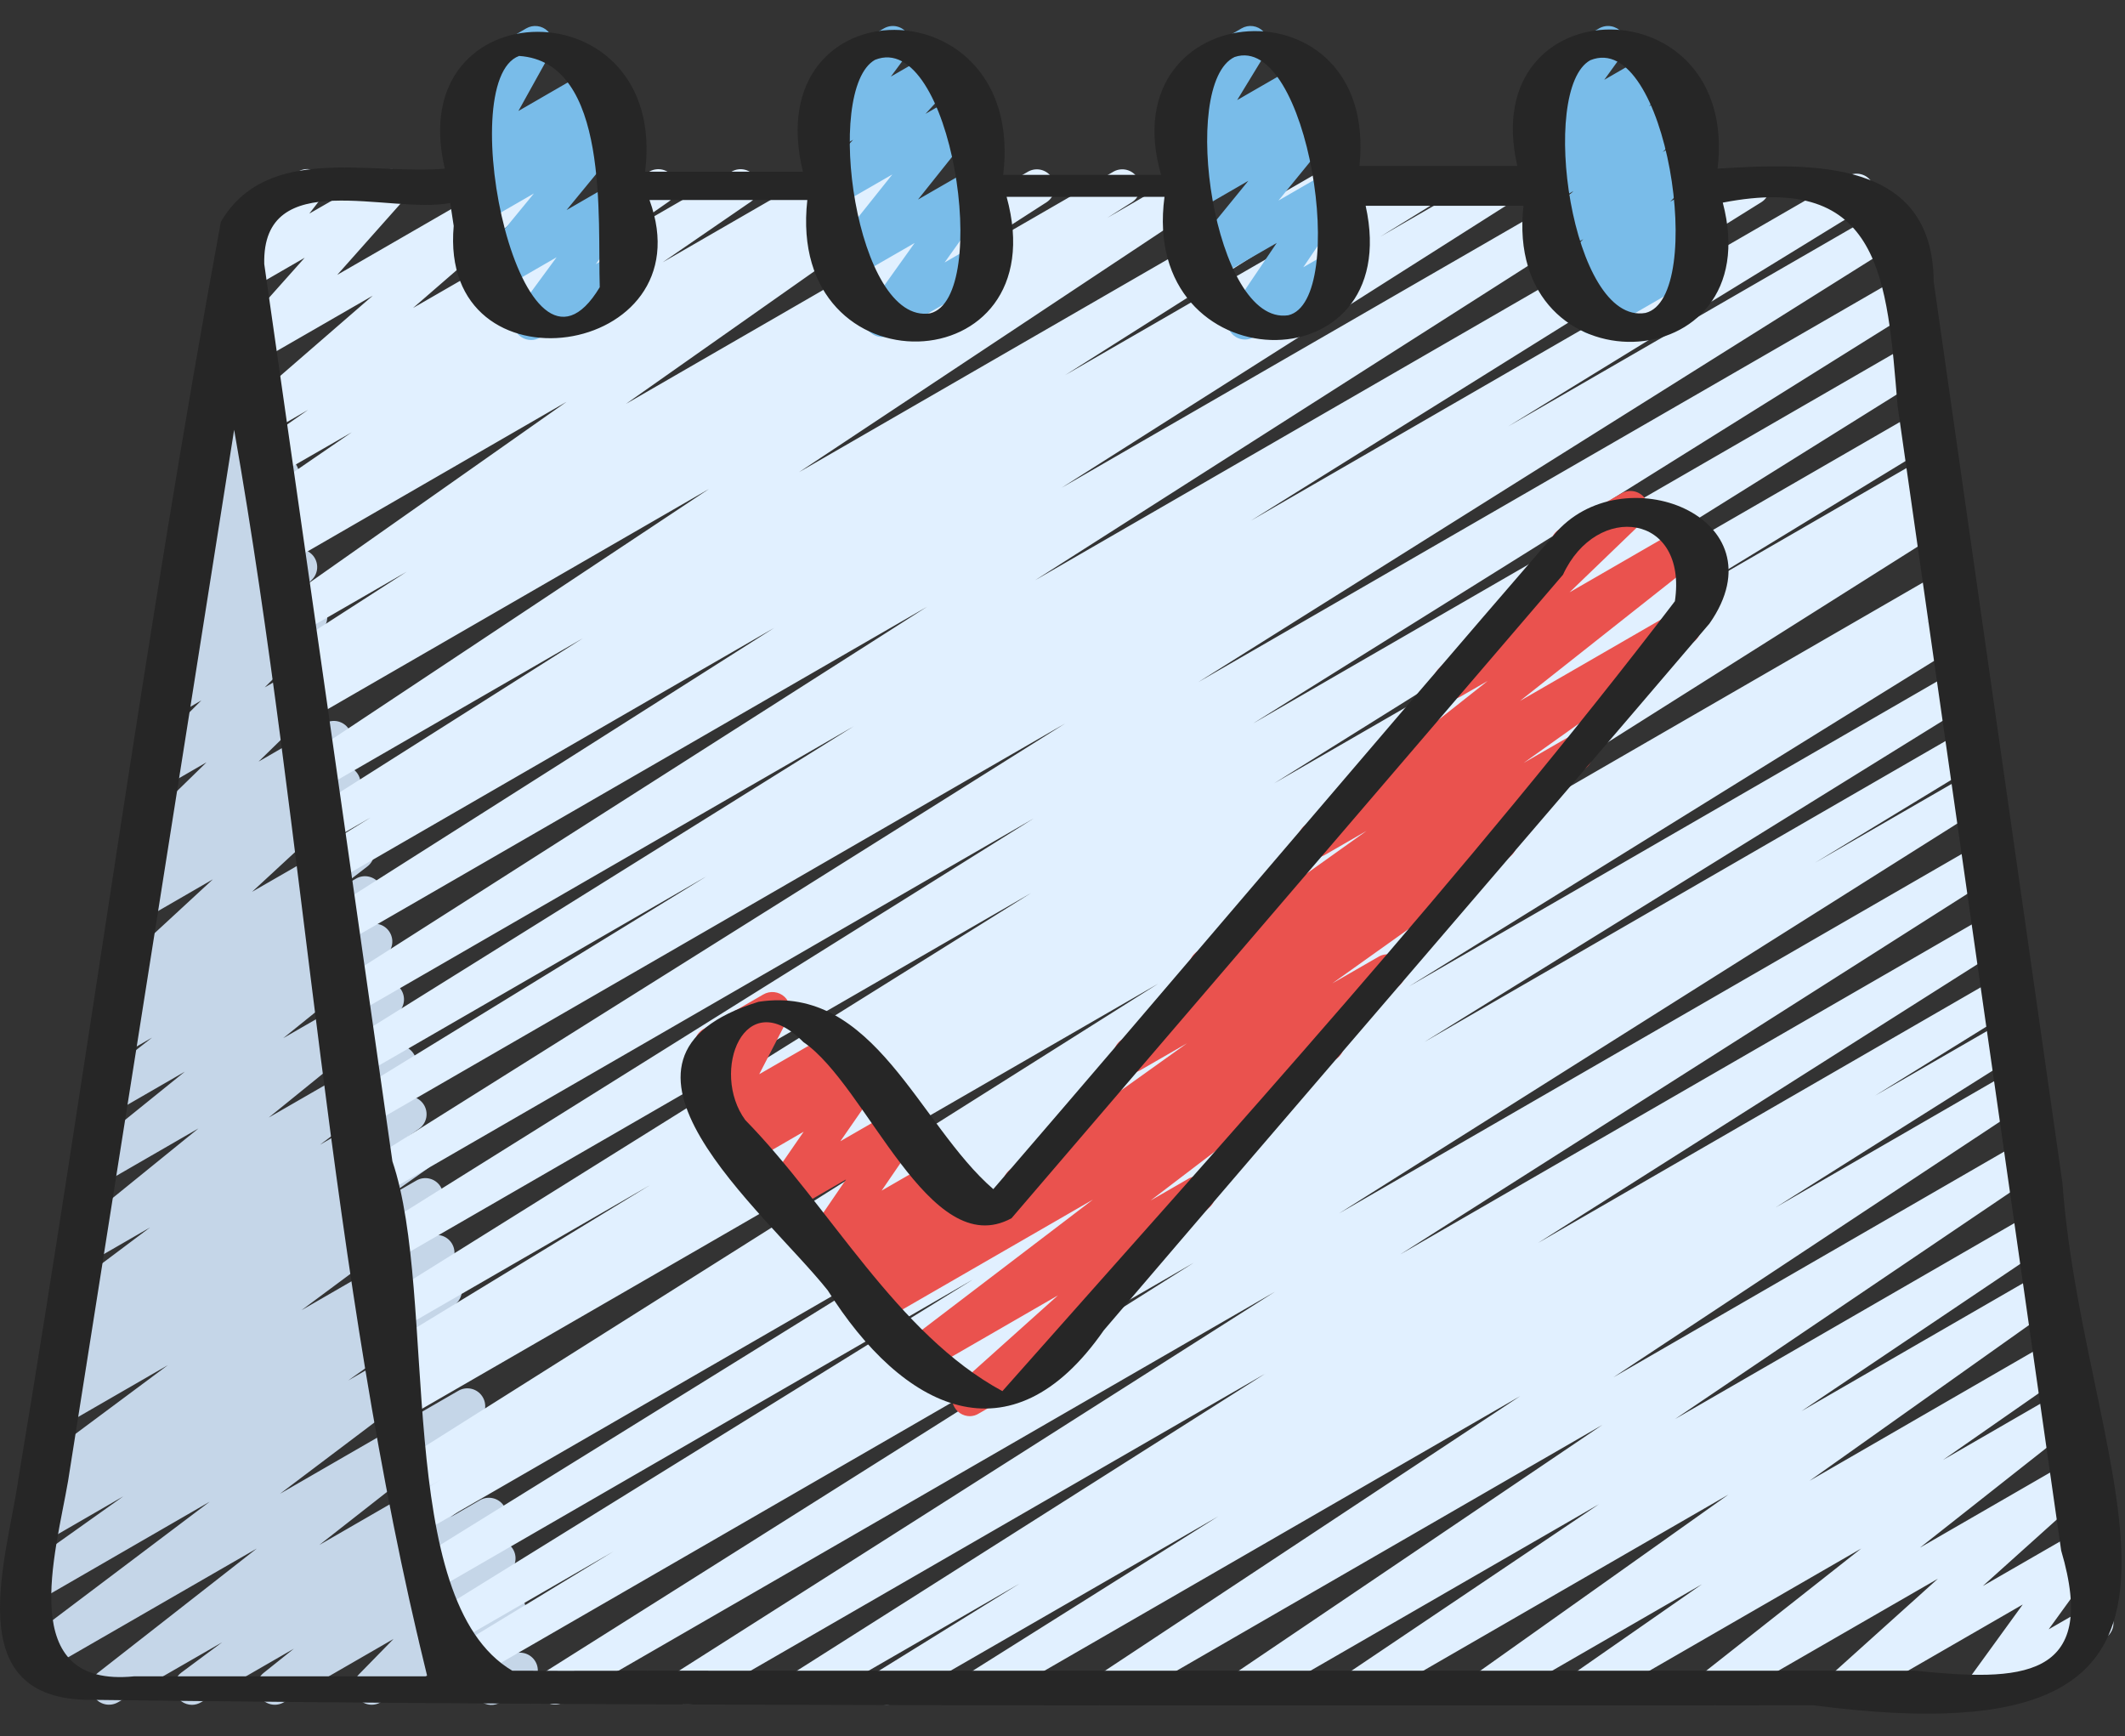
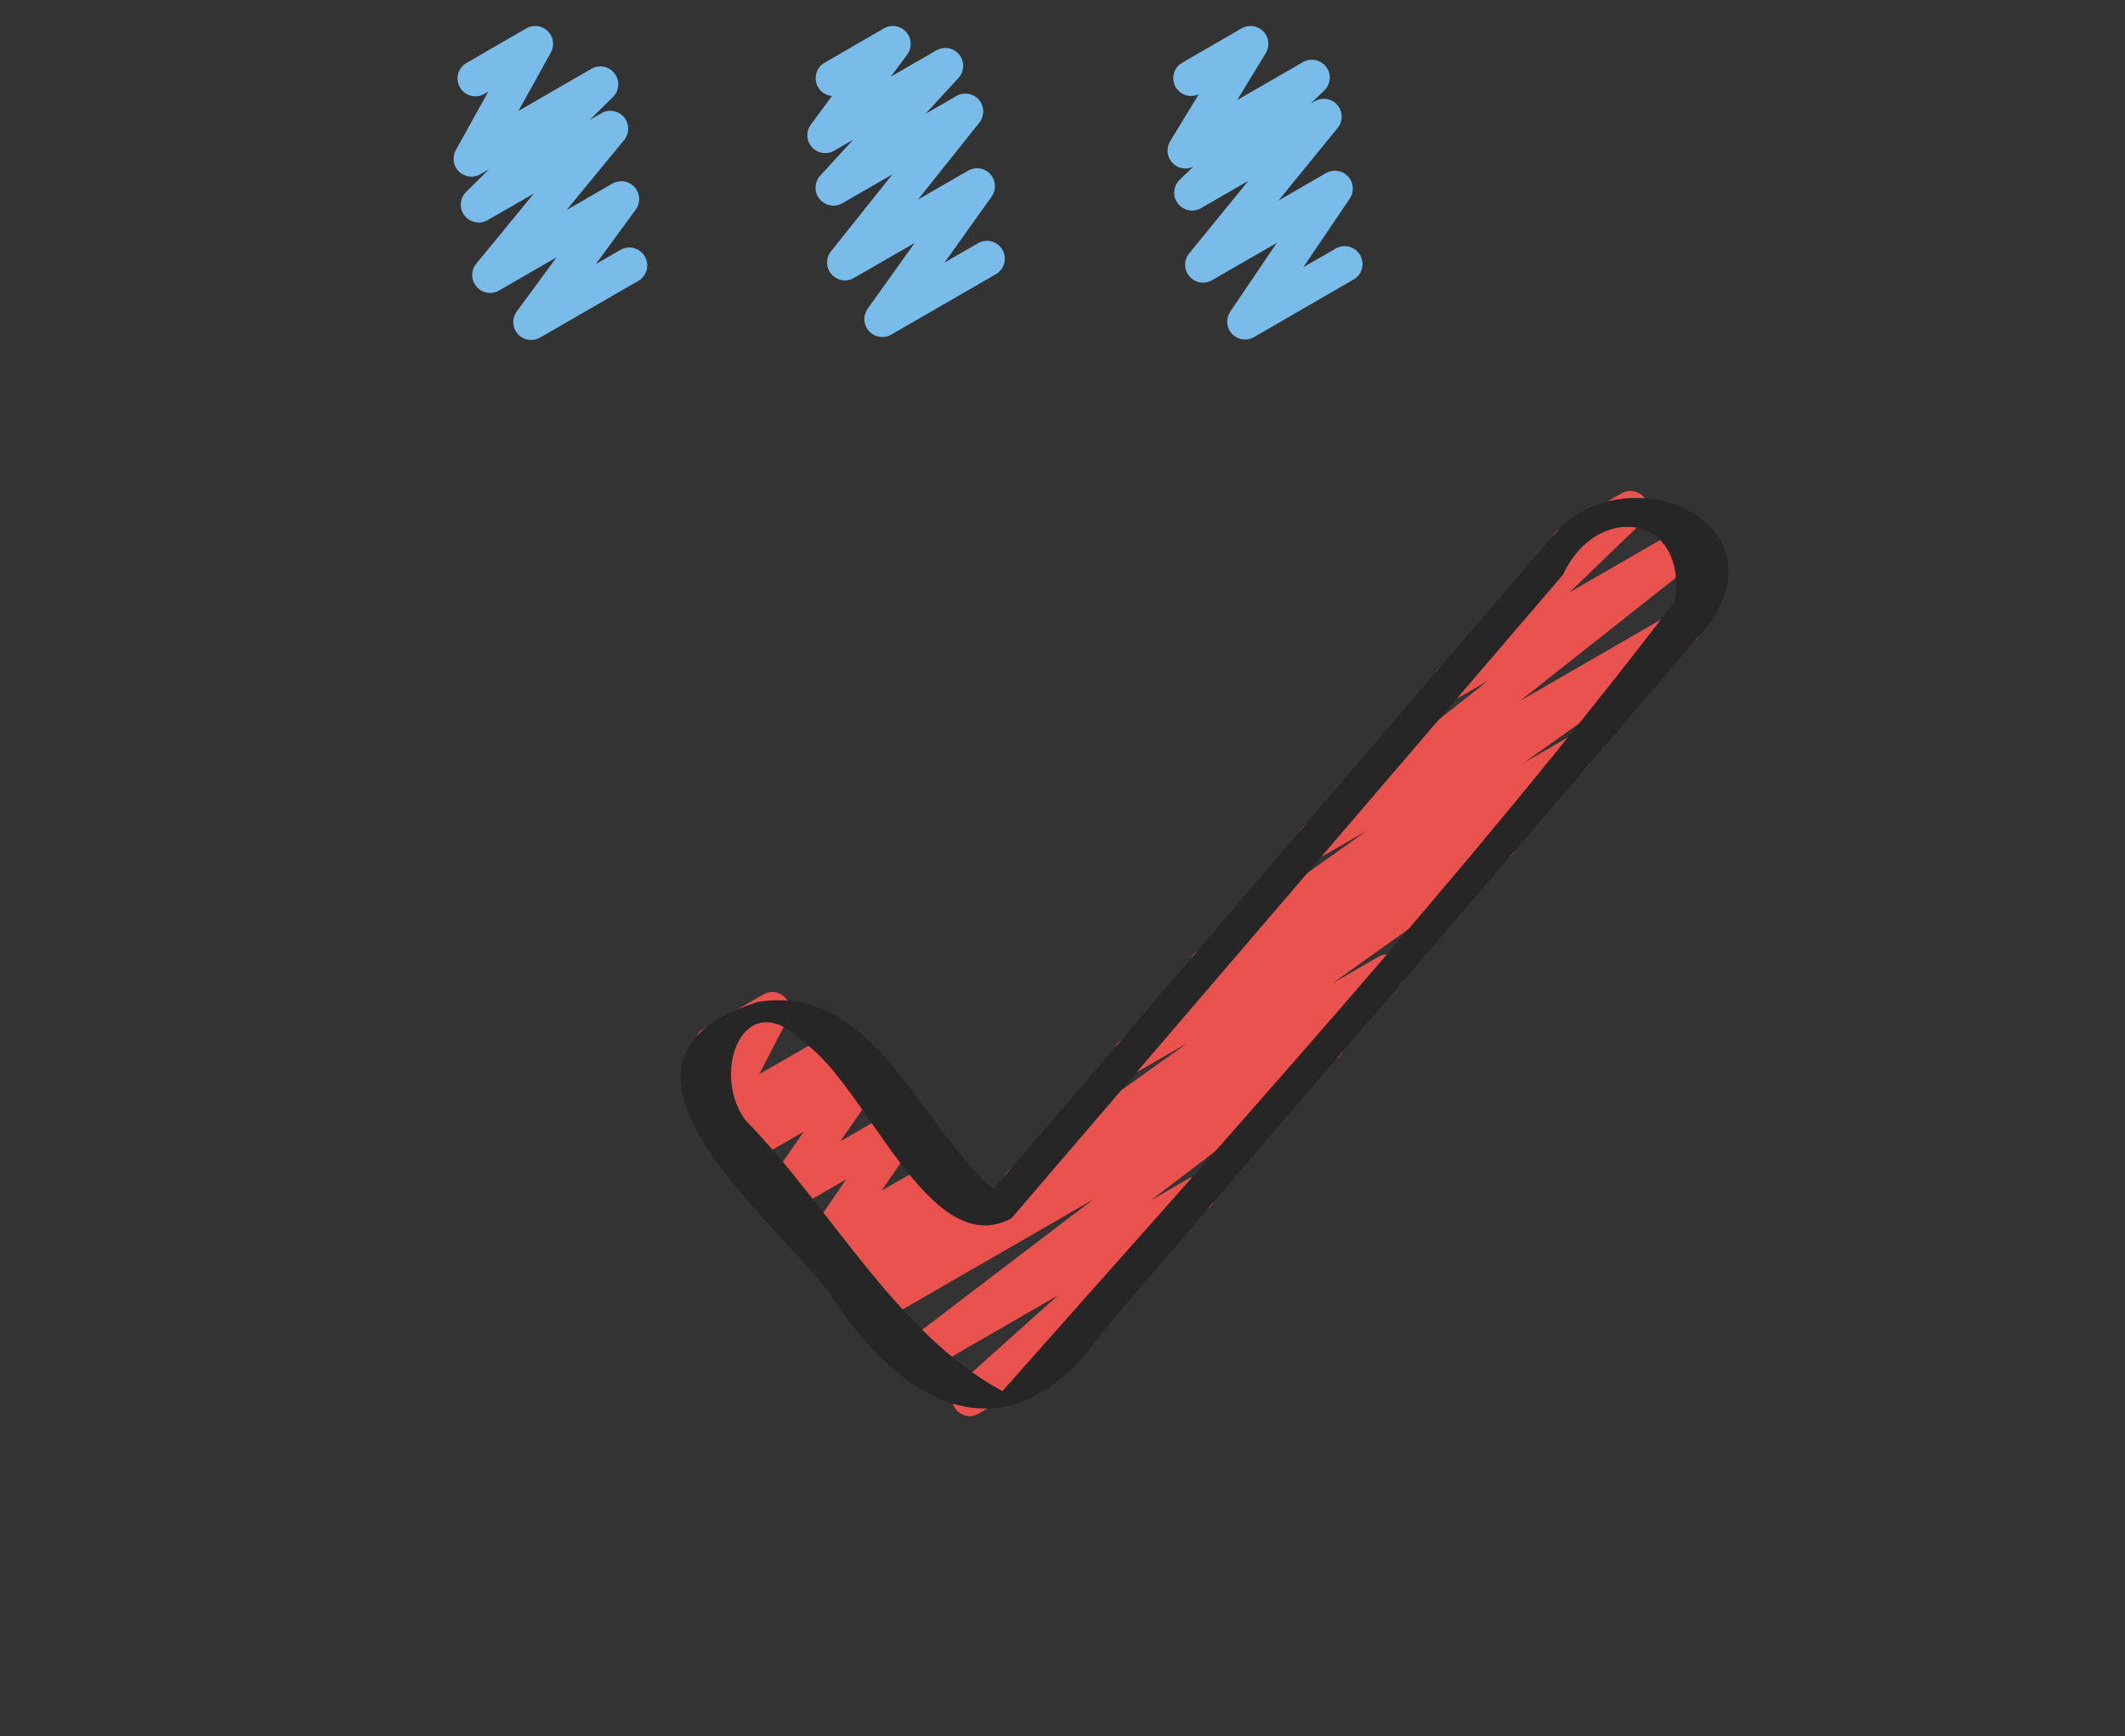
<svg xmlns="http://www.w3.org/2000/svg" width="71" height="58" viewBox="0 0 71 58" fill="none">
  <rect x="0" y="0" width="71" height="58" fill="#333333" stroke="none" />
-   <path d="M6.415 56.952C6.29 56.952 6.167 56.912 6.066 56.839C5.964 56.766 5.888 56.662 5.848 56.543C5.809 56.424 5.807 56.296 5.845 56.176C5.882 56.056 5.956 55.952 6.057 55.876L7.421 54.863L3.939 56.868C3.808 56.943 3.654 56.966 3.507 56.932C3.36 56.898 3.231 56.81 3.146 56.685C3.062 56.56 3.028 56.408 3.051 56.258C3.074 56.109 3.153 55.974 3.271 55.881L8.58 51.73L1.487 55.819C1.356 55.894 1.2 55.917 1.052 55.882C0.905 55.847 0.776 55.757 0.692 55.63C0.608 55.504 0.576 55.35 0.601 55.201C0.627 55.051 0.708 54.917 0.829 54.825L7.008 50.165L1.217 53.51C1.084 53.584 0.928 53.605 0.781 53.568C0.634 53.531 0.506 53.439 0.424 53.311C0.342 53.183 0.311 53.029 0.339 52.879C0.367 52.73 0.451 52.597 0.573 52.507L4.121 49.986L1.539 51.479C1.405 51.557 1.246 51.58 1.096 51.542C0.945 51.505 0.815 51.411 0.733 51.28C0.651 51.149 0.622 50.992 0.654 50.84C0.686 50.688 0.775 50.555 0.903 50.468L1.576 50.009C1.444 50.03 1.308 50.007 1.192 49.942C1.075 49.877 0.983 49.775 0.931 49.651C0.879 49.528 0.87 49.391 0.905 49.262C0.941 49.133 1.018 49.02 1.125 48.94L5.606 45.606L2.152 47.6C2.019 47.675 1.862 47.696 1.714 47.659C1.566 47.622 1.438 47.53 1.356 47.402C1.274 47.273 1.244 47.118 1.272 46.968C1.301 46.818 1.385 46.685 1.509 46.596L2.903 45.61L2.425 45.887C2.292 45.964 2.135 45.986 1.985 45.95C1.836 45.914 1.707 45.821 1.624 45.692C1.541 45.562 1.511 45.406 1.54 45.255C1.57 45.105 1.656 44.971 1.781 44.882L2.711 44.225L2.686 44.239C2.554 44.316 2.398 44.339 2.25 44.305C2.102 44.27 1.972 44.181 1.888 44.054C1.804 43.927 1.771 43.773 1.796 43.623C1.822 43.473 1.904 43.338 2.025 43.246L5.012 41.005L3.011 42.16C2.881 42.235 2.727 42.258 2.581 42.224C2.435 42.191 2.306 42.104 2.221 41.981C2.136 41.857 2.101 41.706 2.122 41.558C2.143 41.409 2.22 41.274 2.336 41.179L6.631 37.696L3.423 39.548C3.293 39.621 3.14 39.643 2.995 39.61C2.849 39.576 2.722 39.489 2.637 39.366C2.553 39.243 2.517 39.093 2.538 38.945C2.559 38.797 2.634 38.662 2.749 38.567L6.176 35.8L3.799 37.172C3.669 37.245 3.515 37.267 3.369 37.233C3.222 37.199 3.095 37.11 3.01 36.986C2.926 36.861 2.892 36.71 2.915 36.561C2.938 36.413 3.015 36.278 3.133 36.185L5.08 34.662L4.108 35.224C3.976 35.299 3.821 35.322 3.674 35.287C3.527 35.253 3.398 35.164 3.314 35.038C3.23 34.912 3.196 34.759 3.221 34.61C3.245 34.461 3.325 34.326 3.445 34.233L4.418 33.483L4.378 33.507C4.25 33.58 4.101 33.603 3.957 33.573C3.814 33.543 3.687 33.461 3.6 33.343C3.513 33.224 3.472 33.079 3.486 32.933C3.5 32.787 3.567 32.651 3.674 32.551L7.113 29.375L4.822 30.7C4.693 30.773 4.541 30.796 4.395 30.762C4.25 30.73 4.123 30.643 4.038 30.521C3.953 30.399 3.916 30.25 3.936 30.102C3.955 29.955 4.029 29.82 4.142 29.724L5.347 28.725L5.108 28.859C4.982 28.932 4.833 28.957 4.69 28.929C4.546 28.9 4.419 28.82 4.33 28.704C4.242 28.588 4.199 28.443 4.211 28.297C4.222 28.152 4.286 28.015 4.391 27.914L6.9 25.466L5.516 26.265C5.391 26.334 5.245 26.355 5.105 26.326C4.965 26.296 4.841 26.217 4.754 26.104C4.667 25.99 4.624 25.849 4.632 25.706C4.641 25.563 4.7 25.428 4.8 25.325L6.727 23.398L5.905 23.876C5.779 23.945 5.634 23.966 5.494 23.937C5.354 23.907 5.229 23.829 5.142 23.715C5.055 23.601 5.012 23.46 5.021 23.317C5.029 23.175 5.088 23.04 5.188 22.937L6.399 21.723L6.233 21.818C6.108 21.888 5.961 21.91 5.821 21.881C5.68 21.852 5.555 21.773 5.468 21.659C5.381 21.544 5.338 21.403 5.347 21.259C5.356 21.116 5.416 20.981 5.516 20.878L6.248 20.15C6.154 20.159 6.059 20.144 5.973 20.106C5.887 20.068 5.812 20.009 5.754 19.934C5.665 19.826 5.616 19.689 5.617 19.548C5.619 19.407 5.67 19.271 5.761 19.165L6.689 18.089C6.586 18.116 6.478 18.115 6.375 18.086C6.273 18.058 6.18 18.002 6.107 17.925C6.014 17.829 5.956 17.704 5.943 17.572C5.93 17.439 5.961 17.305 6.033 17.192L7.174 15.399C7.064 15.442 6.944 15.451 6.828 15.425C6.713 15.399 6.609 15.339 6.527 15.254C6.446 15.169 6.391 15.061 6.371 14.945C6.351 14.829 6.365 14.709 6.413 14.601L7.304 12.538C7.215 12.522 7.13 12.487 7.057 12.435C6.964 12.369 6.892 12.277 6.85 12.171C6.808 12.065 6.796 11.95 6.818 11.838L7.335 9.172C7.276 9.037 7.269 8.886 7.315 8.746C7.361 8.607 7.456 8.489 7.584 8.415L7.703 8.345C7.802 8.287 7.916 8.26 8.03 8.265C8.145 8.27 8.256 8.308 8.349 8.375C8.442 8.441 8.515 8.533 8.558 8.639C8.6 8.746 8.611 8.862 8.59 8.975L8.24 10.781C8.346 10.73 8.464 10.713 8.58 10.729C8.697 10.746 8.805 10.798 8.892 10.877C8.986 10.961 9.051 11.072 9.078 11.195C9.104 11.318 9.092 11.446 9.041 11.562L8.231 13.398L8.663 13.15C8.778 13.083 8.913 13.057 9.045 13.076C9.177 13.095 9.299 13.158 9.391 13.254C9.483 13.35 9.541 13.475 9.554 13.607C9.568 13.74 9.537 13.873 9.466 13.986L8.334 15.771L9.098 15.33C9.22 15.261 9.362 15.236 9.501 15.261C9.639 15.286 9.764 15.359 9.854 15.467C9.943 15.576 9.992 15.712 9.991 15.852C9.991 15.993 9.94 16.129 9.849 16.236L8.961 17.265L9.431 16.995C9.556 16.925 9.703 16.903 9.843 16.932C9.984 16.962 10.109 17.041 10.196 17.155C10.283 17.269 10.326 17.411 10.317 17.554C10.309 17.697 10.248 17.832 10.148 17.935L9.593 18.487L9.713 18.42C9.838 18.351 9.984 18.33 10.124 18.359C10.264 18.389 10.389 18.468 10.476 18.581C10.562 18.695 10.605 18.836 10.597 18.979C10.589 19.122 10.529 19.257 10.43 19.359L9.225 20.572L10.049 20.094C10.174 20.025 10.32 20.004 10.46 20.033C10.6 20.063 10.725 20.142 10.811 20.255C10.898 20.369 10.941 20.51 10.933 20.653C10.924 20.796 10.865 20.931 10.766 21.033L8.845 22.963L10.437 22.046C10.563 21.972 10.712 21.947 10.855 21.975C10.998 22.004 11.126 22.084 11.214 22.2C11.303 22.317 11.345 22.461 11.334 22.607C11.323 22.753 11.259 22.889 11.154 22.991L8.639 25.442L10.855 24.163C10.985 24.088 11.138 24.065 11.284 24.097C11.43 24.13 11.559 24.216 11.644 24.339C11.73 24.462 11.766 24.613 11.746 24.761C11.726 24.909 11.65 25.045 11.535 25.14L10.333 26.138L11.154 25.66C11.281 25.587 11.431 25.564 11.574 25.594C11.718 25.624 11.845 25.706 11.932 25.824C12.019 25.942 12.059 26.088 12.046 26.234C12.032 26.38 11.965 26.516 11.858 26.616L8.422 29.792L11.616 27.952C11.748 27.878 11.902 27.856 12.048 27.891C12.195 27.926 12.322 28.015 12.406 28.14C12.49 28.266 12.523 28.418 12.499 28.567C12.476 28.715 12.397 28.849 12.278 28.942L11.312 29.688L11.895 29.351C12.026 29.275 12.181 29.252 12.328 29.286C12.476 29.32 12.605 29.408 12.689 29.534C12.774 29.659 12.808 29.812 12.784 29.962C12.761 30.111 12.681 30.246 12.562 30.339L10.607 31.863L12.213 30.935C12.343 30.86 12.497 30.837 12.643 30.871C12.79 30.904 12.918 30.991 13.003 31.115C13.088 31.239 13.124 31.39 13.102 31.539C13.08 31.688 13.003 31.823 12.886 31.918L9.463 34.681L12.598 32.871C12.729 32.795 12.883 32.77 13.031 32.803C13.178 32.836 13.308 32.923 13.393 33.048C13.479 33.172 13.514 33.325 13.492 33.474C13.47 33.624 13.392 33.759 13.274 33.853L8.979 37.333L13.024 35.002C13.156 34.927 13.311 34.906 13.458 34.941C13.605 34.977 13.733 35.067 13.816 35.193C13.9 35.319 13.932 35.473 13.907 35.622C13.881 35.771 13.8 35.905 13.68 35.997L10.693 38.24L13.364 36.698C13.497 36.624 13.653 36.604 13.801 36.641C13.948 36.678 14.076 36.77 14.158 36.898C14.24 37.026 14.27 37.18 14.243 37.33C14.215 37.479 14.131 37.612 14.008 37.702L13.075 38.363L13.632 38.041C13.765 37.969 13.92 37.95 14.066 37.987C14.213 38.025 14.34 38.116 14.421 38.244C14.503 38.371 14.533 38.525 14.506 38.673C14.479 38.822 14.396 38.955 14.275 39.045L12.885 40.027L13.911 39.437C14.043 39.36 14.199 39.337 14.348 39.372C14.496 39.407 14.626 39.497 14.71 39.625C14.794 39.752 14.826 39.907 14.799 40.058C14.773 40.208 14.689 40.343 14.566 40.434L10.073 43.769L14.288 41.334C14.422 41.257 14.581 41.234 14.731 41.271C14.881 41.308 15.011 41.402 15.094 41.533C15.176 41.664 15.204 41.822 15.173 41.974C15.141 42.125 15.052 42.258 14.924 42.345L14.62 42.552C14.756 42.5 14.906 42.499 15.042 42.549C15.179 42.6 15.292 42.698 15.361 42.826C15.43 42.954 15.45 43.102 15.417 43.244C15.384 43.386 15.301 43.511 15.183 43.595L11.632 46.118L14.87 44.249C15.002 44.173 15.157 44.151 15.305 44.186C15.453 44.221 15.581 44.311 15.665 44.437C15.749 44.564 15.781 44.718 15.756 44.867C15.731 45.017 15.649 45.151 15.528 45.243L9.356 49.9L15.316 46.459C15.447 46.383 15.602 46.36 15.749 46.394C15.897 46.428 16.026 46.517 16.11 46.642C16.195 46.768 16.229 46.921 16.205 47.07C16.181 47.22 16.102 47.355 15.982 47.448L10.67 51.611L15.755 48.676C15.887 48.601 16.043 48.579 16.191 48.614C16.338 48.65 16.467 48.74 16.55 48.867C16.633 48.994 16.665 49.148 16.639 49.297C16.613 49.447 16.532 49.581 16.41 49.672L15.048 50.686L16.041 50.112C16.171 50.038 16.325 50.016 16.471 50.05C16.617 50.084 16.745 50.171 16.829 50.295C16.914 50.419 16.949 50.57 16.927 50.718C16.905 50.866 16.829 51.001 16.712 51.096L15.705 51.902L16.327 51.544C16.452 51.471 16.599 51.446 16.741 51.473C16.884 51.501 17.011 51.579 17.1 51.693C17.189 51.807 17.233 51.95 17.224 52.095C17.216 52.24 17.155 52.376 17.053 52.479L15.895 53.662L16.661 53.22C16.761 53.162 16.875 53.135 16.99 53.141C17.105 53.146 17.216 53.185 17.31 53.253C17.403 53.32 17.475 53.413 17.517 53.521C17.559 53.628 17.569 53.745 17.545 53.858L17.262 55.219C17.401 55.193 17.544 55.217 17.667 55.286C17.789 55.356 17.884 55.466 17.933 55.598C17.982 55.73 17.982 55.876 17.935 56.008C17.887 56.141 17.794 56.252 17.672 56.323L16.716 56.875C16.616 56.932 16.502 56.959 16.387 56.953C16.272 56.947 16.161 56.908 16.067 56.842C15.973 56.775 15.9 56.682 15.858 56.574C15.816 56.467 15.805 56.349 15.828 56.236L16.102 54.922L12.718 56.868C12.593 56.94 12.446 56.965 12.305 56.937C12.163 56.909 12.036 56.831 11.948 56.717C11.859 56.603 11.815 56.461 11.823 56.317C11.831 56.173 11.891 56.037 11.992 55.934L13.149 54.751L9.481 56.868C9.351 56.944 9.197 56.967 9.05 56.934C8.903 56.9 8.774 56.812 8.689 56.688C8.604 56.564 8.569 56.412 8.591 56.263C8.613 56.114 8.691 55.979 8.808 55.885L9.819 55.076L6.713 56.868C6.623 56.922 6.52 56.951 6.415 56.952Z" fill="#C5D6E8" />
-   <path d="M29.629 56.951C29.499 56.952 29.373 56.909 29.269 56.831C29.165 56.753 29.09 56.643 29.054 56.518C29.018 56.393 29.025 56.26 29.072 56.139C29.118 56.017 29.203 55.915 29.314 55.846L34.064 52.903L27.192 56.868C27.057 56.941 26.899 56.959 26.751 56.919C26.603 56.879 26.476 56.784 26.396 56.652C26.317 56.521 26.291 56.364 26.324 56.215C26.357 56.065 26.446 55.933 26.573 55.847L42.275 45.888L23.251 56.868C23.116 56.941 22.958 56.959 22.81 56.919C22.662 56.879 22.535 56.784 22.456 56.652C22.376 56.521 22.35 56.364 22.383 56.215C22.416 56.065 22.505 55.933 22.632 55.847L42.595 43.154L18.835 56.868C18.7 56.942 18.541 56.961 18.392 56.921C18.243 56.881 18.116 56.785 18.036 56.653C17.956 56.522 17.93 56.364 17.964 56.213C17.998 56.063 18.088 55.931 18.217 55.846L39.883 42.185L15.515 56.254C15.38 56.328 15.22 56.346 15.071 56.305C14.922 56.264 14.795 56.166 14.716 56.033C14.637 55.9 14.613 55.742 14.649 55.591C14.684 55.44 14.777 55.31 14.907 55.226L20.494 51.829L14.825 55.102C14.689 55.178 14.529 55.199 14.378 55.159C14.228 55.119 14.099 55.022 14.019 54.888C13.939 54.754 13.914 54.594 13.95 54.443C13.986 54.291 14.08 54.16 14.212 54.077L32.52 42.736L14.523 53.131C14.387 53.208 14.226 53.228 14.076 53.188C13.925 53.148 13.796 53.051 13.716 52.917C13.636 52.784 13.612 52.624 13.648 52.473C13.684 52.321 13.778 52.19 13.909 52.106L32.479 40.597L14.236 51.125C14.099 51.206 13.936 51.229 13.783 51.19C13.629 51.15 13.498 51.051 13.417 50.915C13.337 50.779 13.313 50.616 13.353 50.462C13.392 50.309 13.491 50.177 13.627 50.096L14.751 49.418L14.05 49.822C13.915 49.9 13.754 49.922 13.603 49.883C13.451 49.844 13.321 49.747 13.24 49.614C13.159 49.48 13.134 49.319 13.17 49.167C13.206 49.014 13.3 48.882 13.433 48.799L38.699 32.86L13.69 47.298C13.553 47.379 13.39 47.402 13.237 47.362C13.083 47.323 12.952 47.224 12.871 47.088C12.79 46.951 12.767 46.788 12.807 46.635C12.846 46.481 12.945 46.35 13.081 46.269L14.146 45.625L13.503 45.997C13.367 46.078 13.204 46.101 13.05 46.062C12.897 46.023 12.765 45.925 12.684 45.788C12.603 45.652 12.58 45.489 12.619 45.336C12.658 45.182 12.756 45.05 12.893 44.969L21.715 39.592L13.283 44.46C13.148 44.535 12.989 44.554 12.839 44.514C12.69 44.473 12.562 44.377 12.483 44.244C12.403 44.111 12.378 43.953 12.413 43.803C12.448 43.652 12.54 43.52 12.669 43.436L34.448 29.834L12.967 42.234C12.832 42.307 12.673 42.326 12.525 42.285C12.377 42.245 12.249 42.148 12.17 42.017C12.091 41.885 12.066 41.728 12.099 41.578C12.133 41.428 12.223 41.296 12.351 41.211L34.537 27.341L12.644 39.982C12.508 40.06 12.348 40.082 12.196 40.042C12.044 40.003 11.914 39.906 11.834 39.772C11.753 39.638 11.728 39.477 11.765 39.325C11.801 39.173 11.896 39.041 12.029 38.958L35.588 24.169L12.305 37.61C12.169 37.683 12.011 37.702 11.862 37.661C11.713 37.62 11.586 37.523 11.507 37.391C11.428 37.258 11.403 37.1 11.438 36.95C11.473 36.8 11.564 36.669 11.693 36.585L23.62 29.266L12.066 35.937C11.93 36.015 11.769 36.037 11.618 35.998C11.466 35.959 11.336 35.861 11.255 35.727C11.175 35.593 11.15 35.432 11.186 35.28C11.223 35.128 11.318 34.996 11.45 34.913L28.523 24.263L11.78 33.926C11.645 34.002 11.486 34.022 11.337 33.982C11.187 33.943 11.059 33.847 10.978 33.715C10.898 33.583 10.872 33.424 10.906 33.273C10.94 33.123 11.031 32.991 11.16 32.906L30.974 20.27L11.438 31.548C11.303 31.622 11.145 31.642 10.996 31.602C10.847 31.562 10.719 31.466 10.639 31.334C10.56 31.202 10.534 31.044 10.568 30.894C10.601 30.743 10.692 30.612 10.821 30.526L25.867 20.975L11.148 29.476C11.012 29.557 10.849 29.581 10.696 29.542C10.542 29.503 10.41 29.405 10.329 29.269C10.248 29.133 10.224 28.97 10.263 28.816C10.302 28.663 10.4 28.531 10.536 28.45L12.386 27.309L10.952 28.134C10.816 28.216 10.654 28.241 10.5 28.203C10.346 28.165 10.214 28.067 10.132 27.932C10.05 27.796 10.025 27.634 10.063 27.48C10.101 27.326 10.199 27.194 10.334 27.112L19.469 21.326L10.701 26.387C10.567 26.465 10.407 26.488 10.256 26.45C10.105 26.412 9.975 26.317 9.894 26.185C9.812 26.053 9.785 25.894 9.818 25.742C9.852 25.59 9.943 25.457 10.073 25.372L23.686 16.336L10.364 24.028C10.229 24.102 10.07 24.121 9.922 24.081C9.773 24.041 9.645 23.945 9.565 23.813C9.485 23.681 9.46 23.523 9.493 23.373C9.527 23.223 9.618 23.091 9.747 23.006L10.583 22.481L10.179 22.713C10.044 22.786 9.887 22.805 9.739 22.765C9.591 22.725 9.464 22.63 9.384 22.5C9.304 22.369 9.278 22.213 9.31 22.063C9.342 21.913 9.43 21.782 9.557 21.695L13.589 19.098L9.959 21.192C9.826 21.27 9.668 21.293 9.518 21.257C9.368 21.221 9.238 21.128 9.154 20.998C9.071 20.868 9.042 20.711 9.072 20.559C9.102 20.408 9.19 20.274 9.316 20.186L18.928 13.424L9.617 18.801C9.483 18.878 9.324 18.899 9.174 18.86C9.024 18.822 8.895 18.727 8.813 18.595C8.732 18.463 8.705 18.305 8.739 18.154C8.772 18.003 8.862 17.87 8.991 17.784L9.652 17.352L9.429 17.481C9.295 17.557 9.137 17.579 8.988 17.542C8.838 17.505 8.709 17.411 8.627 17.281C8.545 17.151 8.516 16.994 8.547 16.843C8.577 16.692 8.665 16.559 8.792 16.471L11.754 14.44L9.204 15.907C9.071 15.984 8.913 16.006 8.764 15.969C8.614 15.932 8.485 15.839 8.402 15.71C8.32 15.58 8.291 15.423 8.321 15.272C8.351 15.122 8.438 14.988 8.564 14.9L10.294 13.692L8.997 14.442C8.869 14.516 8.717 14.54 8.572 14.508C8.427 14.476 8.299 14.392 8.213 14.271C8.127 14.15 8.089 14.001 8.106 13.854C8.124 13.706 8.196 13.57 8.308 13.473L12.453 9.878L8.654 12.068C8.532 12.137 8.388 12.161 8.25 12.135C8.111 12.109 7.986 12.035 7.897 11.926C7.808 11.816 7.76 11.679 7.763 11.538C7.765 11.397 7.817 11.261 7.91 11.155L10.18 8.61L8.319 9.685C8.199 9.754 8.059 9.778 7.923 9.756C7.787 9.733 7.663 9.663 7.573 9.56C7.482 9.456 7.43 9.324 7.425 9.186C7.421 9.048 7.464 8.913 7.548 8.804L8.187 7.974C8.068 7.951 7.958 7.892 7.873 7.805C7.788 7.718 7.732 7.608 7.711 7.488C7.691 7.368 7.708 7.245 7.759 7.135C7.811 7.024 7.895 6.933 8 6.871L9.971 5.727C10.091 5.658 10.231 5.634 10.367 5.656C10.502 5.679 10.626 5.749 10.717 5.852C10.808 5.956 10.86 6.088 10.864 6.226C10.869 6.364 10.826 6.499 10.742 6.609L10.336 7.135L12.784 5.727C12.907 5.657 13.05 5.633 13.189 5.659C13.327 5.685 13.452 5.76 13.541 5.869C13.631 5.978 13.678 6.116 13.676 6.257C13.673 6.398 13.621 6.533 13.528 6.64L11.268 9.182L17.256 5.727C17.385 5.654 17.536 5.632 17.68 5.664C17.824 5.696 17.951 5.78 18.037 5.9C18.122 6.021 18.16 6.168 18.144 6.315C18.127 6.462 18.056 6.597 17.946 6.695L13.801 10.288L21.706 5.727C21.839 5.653 21.995 5.633 22.143 5.67C22.29 5.708 22.418 5.8 22.5 5.929C22.581 6.057 22.611 6.212 22.582 6.361C22.554 6.51 22.47 6.643 22.347 6.733L20.614 7.943L24.456 5.727C24.589 5.653 24.745 5.633 24.893 5.671C25.04 5.709 25.168 5.802 25.249 5.931C25.33 6.06 25.359 6.215 25.33 6.364C25.301 6.514 25.216 6.646 25.092 6.735L22.141 8.762L27.399 5.727C27.533 5.654 27.69 5.635 27.838 5.674C27.985 5.713 28.113 5.808 28.193 5.938C28.273 6.068 28.3 6.224 28.269 6.374C28.238 6.523 28.15 6.655 28.025 6.742L27.354 7.182L29.877 5.727C30.01 5.652 30.166 5.631 30.314 5.668C30.462 5.705 30.59 5.797 30.673 5.926C30.755 6.054 30.785 6.209 30.756 6.359C30.728 6.509 30.643 6.642 30.52 6.732L20.913 13.493L34.362 5.727C34.497 5.655 34.653 5.638 34.8 5.678C34.947 5.719 35.073 5.813 35.152 5.943C35.231 6.073 35.258 6.229 35.227 6.377C35.195 6.526 35.108 6.658 34.984 6.745L30.949 9.344L37.216 5.727C37.351 5.655 37.508 5.637 37.656 5.678C37.803 5.718 37.93 5.814 38.009 5.945C38.088 6.076 38.114 6.232 38.081 6.382C38.048 6.531 37.959 6.662 37.832 6.748L36.996 7.278L39.684 5.724C39.819 5.65 39.976 5.631 40.124 5.669C40.273 5.708 40.4 5.802 40.481 5.933C40.562 6.063 40.589 6.219 40.558 6.369C40.527 6.519 40.439 6.652 40.313 6.739L26.696 15.774L44.103 5.727C44.238 5.649 44.398 5.628 44.549 5.667C44.7 5.706 44.83 5.803 44.91 5.936C44.991 6.069 45.017 6.229 44.981 6.38C44.946 6.532 44.853 6.664 44.722 6.748L35.594 12.529L47.378 5.727C47.514 5.653 47.672 5.635 47.821 5.676C47.97 5.717 48.097 5.813 48.176 5.946C48.255 6.078 48.28 6.236 48.245 6.386C48.211 6.536 48.119 6.668 47.99 6.752L46.122 7.904L49.895 5.727C50.03 5.654 50.187 5.635 50.336 5.675C50.484 5.715 50.611 5.811 50.69 5.942C50.77 6.073 50.796 6.23 50.763 6.38C50.73 6.53 50.641 6.661 50.514 6.747L35.469 16.295L53.781 5.727C53.915 5.654 54.073 5.635 54.221 5.675C54.369 5.715 54.496 5.811 54.576 5.942C54.656 6.073 54.682 6.23 54.649 6.38C54.616 6.53 54.527 6.661 54.399 6.747L34.587 19.382L58.246 5.724C58.381 5.651 58.539 5.633 58.688 5.673C58.836 5.714 58.963 5.81 59.042 5.942C59.121 6.073 59.147 6.231 59.113 6.381C59.08 6.531 58.989 6.662 58.861 6.747L41.792 17.395L61.726 5.886C61.863 5.804 62.025 5.781 62.179 5.82C62.333 5.859 62.464 5.957 62.545 6.093C62.627 6.229 62.65 6.392 62.611 6.545C62.573 6.699 62.474 6.831 62.338 6.912L50.389 14.245L62.967 6.985C63.102 6.903 63.265 6.879 63.419 6.917C63.573 6.955 63.705 7.053 63.787 7.189C63.869 7.324 63.893 7.487 63.855 7.641C63.817 7.795 63.719 7.927 63.583 8.009L40.032 22.79L63.429 9.287C63.565 9.209 63.726 9.187 63.877 9.227C64.029 9.266 64.159 9.363 64.24 9.497C64.32 9.631 64.345 9.792 64.309 9.944C64.272 10.097 64.177 10.228 64.044 10.312L41.857 24.174L63.752 11.535C63.887 11.464 64.044 11.447 64.191 11.488C64.338 11.529 64.464 11.625 64.543 11.756C64.621 11.887 64.647 12.043 64.614 12.192C64.581 12.341 64.492 12.472 64.366 12.558L42.574 26.166L64.068 13.758C64.205 13.677 64.368 13.653 64.521 13.692C64.675 13.731 64.806 13.83 64.888 13.966C64.969 14.102 64.992 14.265 64.953 14.419C64.914 14.572 64.815 14.704 64.679 14.785L55.887 20.147L64.288 15.296C64.425 15.216 64.588 15.193 64.741 15.232C64.895 15.272 65.026 15.37 65.107 15.507C65.187 15.643 65.211 15.806 65.171 15.96C65.132 16.113 65.033 16.245 64.897 16.325L63.857 16.954L64.474 16.595C64.609 16.513 64.772 16.489 64.926 16.527C65.079 16.565 65.212 16.662 65.294 16.798C65.376 16.933 65.4 17.096 65.362 17.25C65.324 17.404 65.227 17.536 65.091 17.618L39.825 33.568L64.835 19.122C64.971 19.049 65.131 19.03 65.28 19.072C65.429 19.113 65.556 19.21 65.635 19.343C65.714 19.476 65.738 19.635 65.702 19.785C65.667 19.936 65.574 20.067 65.444 20.15L64.32 20.829L65.021 20.425C65.157 20.343 65.319 20.319 65.473 20.358C65.627 20.396 65.759 20.494 65.84 20.631C65.922 20.766 65.946 20.929 65.907 21.083C65.869 21.237 65.771 21.369 65.635 21.45L47.075 32.953L65.306 22.426C65.442 22.345 65.605 22.321 65.759 22.359C65.912 22.398 66.045 22.496 66.126 22.632C66.207 22.768 66.232 22.931 66.193 23.084C66.154 23.238 66.056 23.37 65.921 23.452L47.592 34.808L65.597 24.412C65.733 24.338 65.892 24.32 66.041 24.361C66.19 24.402 66.317 24.5 66.396 24.633C66.475 24.766 66.499 24.924 66.463 25.075C66.428 25.226 66.335 25.356 66.205 25.44L60.643 28.821L65.801 25.845C65.936 25.773 66.094 25.755 66.241 25.796C66.389 25.837 66.515 25.932 66.594 26.063C66.673 26.194 66.699 26.351 66.666 26.5C66.633 26.65 66.544 26.781 66.418 26.867L44.739 40.536L66.131 28.191C66.266 28.113 66.426 28.092 66.577 28.131C66.728 28.17 66.858 28.266 66.938 28.4C67.019 28.533 67.044 28.692 67.009 28.844C66.974 28.996 66.881 29.128 66.75 29.212L46.787 41.903L66.471 30.542C66.607 30.465 66.767 30.443 66.918 30.482C67.068 30.521 67.198 30.618 67.279 30.751C67.359 30.884 67.385 31.044 67.35 31.196C67.315 31.348 67.222 31.48 67.09 31.564L51.387 41.523L66.766 32.644C66.902 32.569 67.061 32.55 67.21 32.59C67.36 32.631 67.487 32.727 67.567 32.86C67.647 32.992 67.672 33.151 67.637 33.301C67.602 33.452 67.51 33.584 67.381 33.668L62.648 36.602L66.979 34.103C67.114 34.031 67.272 34.013 67.419 34.054C67.567 34.094 67.693 34.19 67.772 34.321C67.851 34.452 67.877 34.608 67.844 34.758C67.811 34.907 67.722 35.039 67.596 35.124L59.331 40.333L67.217 35.778C67.351 35.703 67.51 35.682 67.659 35.721C67.808 35.76 67.936 35.855 68.017 35.986C68.098 36.117 68.125 36.274 68.093 36.424C68.061 36.575 67.972 36.707 67.844 36.794L53.906 46.011L67.547 38.134C67.68 38.059 67.838 38.038 67.987 38.076C68.135 38.114 68.264 38.208 68.346 38.337C68.427 38.468 68.456 38.624 68.425 38.774C68.394 38.925 68.307 39.057 68.181 39.145L55.967 47.404L67.892 40.521C68.026 40.444 68.184 40.423 68.334 40.46C68.483 40.498 68.612 40.592 68.694 40.723C68.776 40.853 68.804 41.011 68.773 41.162C68.741 41.313 68.653 41.446 68.525 41.533L60.191 47.14L68.18 42.529C68.313 42.452 68.471 42.43 68.62 42.466C68.769 42.503 68.899 42.595 68.981 42.724C69.064 42.854 69.094 43.01 69.065 43.161C69.036 43.312 68.949 43.445 68.824 43.534L60.46 49.468L68.503 44.823C68.636 44.749 68.793 44.728 68.941 44.766C69.089 44.803 69.217 44.896 69.299 45.025C69.38 45.154 69.41 45.309 69.38 45.459C69.351 45.609 69.266 45.742 69.142 45.831L64.92 48.77L68.751 46.558C68.882 46.481 69.037 46.457 69.185 46.49C69.334 46.524 69.463 46.612 69.549 46.738C69.634 46.864 69.668 47.017 69.644 47.167C69.62 47.317 69.54 47.452 69.42 47.545L64.151 51.7L69.08 48.855C69.207 48.787 69.354 48.767 69.495 48.799C69.635 48.831 69.76 48.913 69.845 49.029C69.93 49.145 69.97 49.289 69.957 49.432C69.945 49.576 69.881 49.711 69.778 49.811L66.25 52.982L69.41 51.16C69.528 51.092 69.666 51.067 69.801 51.089C69.935 51.11 70.058 51.177 70.15 51.279C70.241 51.38 70.295 51.51 70.302 51.646C70.31 51.782 70.271 51.917 70.191 52.027L68.45 54.429L69.698 53.712C69.766 53.669 69.842 53.64 69.921 53.627C70.001 53.614 70.082 53.617 70.16 53.636C70.238 53.655 70.312 53.69 70.376 53.738C70.441 53.787 70.495 53.848 70.535 53.917C70.576 53.987 70.601 54.064 70.611 54.144C70.621 54.224 70.614 54.305 70.592 54.383C70.569 54.46 70.531 54.532 70.481 54.595C70.43 54.657 70.366 54.708 70.295 54.746L66.624 56.868C66.506 56.935 66.368 56.961 66.233 56.939C66.099 56.917 65.975 56.85 65.884 56.749C65.793 56.648 65.739 56.518 65.731 56.382C65.724 56.246 65.763 56.111 65.843 56L67.584 53.6L61.92 56.868C61.793 56.936 61.645 56.956 61.505 56.924C61.364 56.892 61.24 56.81 61.155 56.694C61.07 56.577 61.03 56.434 61.042 56.29C61.055 56.147 61.118 56.012 61.222 55.912L64.749 52.739L57.587 56.868C57.457 56.941 57.303 56.963 57.157 56.929C57.011 56.894 56.884 56.806 56.8 56.682C56.716 56.558 56.681 56.407 56.704 56.259C56.726 56.111 56.803 55.976 56.919 55.882L62.187 51.73L53.283 56.868C53.15 56.941 52.994 56.962 52.847 56.924C52.699 56.887 52.572 56.794 52.49 56.666C52.408 56.538 52.379 56.383 52.407 56.233C52.435 56.084 52.52 55.951 52.643 55.862L56.863 52.925L50.03 56.868C49.897 56.942 49.741 56.962 49.593 56.925C49.446 56.888 49.318 56.796 49.236 56.669C49.154 56.541 49.124 56.386 49.152 56.237C49.179 56.087 49.263 55.954 49.386 55.864L57.75 49.928L45.726 56.868C45.592 56.944 45.434 56.966 45.284 56.928C45.134 56.89 45.005 56.796 44.923 56.666C44.842 56.535 44.814 56.378 44.845 56.227C44.877 56.076 44.965 55.943 45.092 55.856L53.427 50.248L41.956 56.868C41.822 56.941 41.666 56.961 41.518 56.922C41.37 56.884 41.243 56.79 41.162 56.661C41.081 56.532 41.053 56.377 41.083 56.227C41.112 56.078 41.198 55.945 41.323 55.857L53.54 47.599L37.486 56.868C37.352 56.94 37.195 56.958 37.048 56.919C36.901 56.88 36.775 56.785 36.694 56.656C36.614 56.526 36.587 56.371 36.617 56.222C36.648 56.073 36.734 55.941 36.858 55.853L50.794 46.637L33.068 56.868C32.933 56.942 32.775 56.961 32.626 56.921C32.477 56.881 32.349 56.785 32.269 56.653C32.189 56.522 32.164 56.364 32.197 56.213C32.231 56.063 32.322 55.931 32.45 55.846L40.706 50.654L29.928 56.868C29.838 56.922 29.735 56.95 29.629 56.951Z" fill="#E1F0FF" />
  <path d="M17.746 11.358C17.635 11.358 17.526 11.327 17.432 11.269C17.338 11.211 17.262 11.127 17.212 11.028C17.162 10.929 17.141 10.818 17.151 10.707C17.161 10.597 17.202 10.491 17.268 10.402L18.597 8.594L16.67 9.707C16.549 9.776 16.407 9.8 16.27 9.776C16.133 9.751 16.009 9.68 15.919 9.573C15.829 9.467 15.779 9.333 15.777 9.193C15.776 9.054 15.823 8.919 15.911 8.811L17.839 6.463L16.286 7.358C16.16 7.428 16.014 7.451 15.872 7.422C15.731 7.393 15.605 7.314 15.518 7.199C15.431 7.084 15.388 6.942 15.397 6.798C15.406 6.654 15.468 6.519 15.569 6.416L16.341 5.654L16.051 5.821C15.938 5.886 15.806 5.913 15.677 5.896C15.547 5.88 15.427 5.822 15.334 5.73C15.24 5.639 15.18 5.519 15.161 5.389C15.142 5.26 15.166 5.128 15.23 5.013L16.315 3.06L16.205 3.124C16.137 3.167 16.061 3.197 15.981 3.21C15.902 3.223 15.82 3.22 15.742 3.2C15.664 3.181 15.59 3.146 15.526 3.098C15.461 3.05 15.407 2.989 15.367 2.919C15.327 2.849 15.301 2.772 15.291 2.692C15.281 2.612 15.288 2.531 15.31 2.454C15.333 2.376 15.371 2.304 15.422 2.242C15.473 2.179 15.536 2.128 15.607 2.091L17.585 0.947C17.698 0.882 17.829 0.856 17.959 0.873C18.088 0.889 18.208 0.948 18.301 1.039C18.395 1.13 18.455 1.25 18.474 1.379C18.493 1.508 18.469 1.64 18.406 1.754L17.321 3.707L19.764 2.296C19.89 2.225 20.038 2.201 20.18 2.23C20.321 2.259 20.448 2.339 20.535 2.454C20.623 2.569 20.666 2.712 20.656 2.857C20.646 3.001 20.584 3.137 20.481 3.239L19.707 4.003L20.094 3.78C20.215 3.711 20.357 3.686 20.494 3.71C20.632 3.734 20.757 3.806 20.847 3.912C20.937 4.019 20.988 4.153 20.989 4.293C20.99 4.433 20.942 4.568 20.854 4.676L18.93 7.017L20.46 6.133C20.579 6.064 20.717 6.039 20.853 6.06C20.988 6.082 21.112 6.15 21.204 6.252C21.295 6.354 21.349 6.484 21.355 6.621C21.362 6.758 21.321 6.894 21.24 7.004L19.907 8.823L20.707 8.361C20.775 8.318 20.851 8.289 20.931 8.276C21.01 8.263 21.091 8.266 21.17 8.285C21.248 8.305 21.322 8.339 21.386 8.388C21.451 8.436 21.505 8.497 21.545 8.567C21.585 8.636 21.611 8.714 21.621 8.794C21.631 8.874 21.624 8.955 21.602 9.032C21.579 9.109 21.541 9.182 21.49 9.244C21.439 9.306 21.376 9.358 21.305 9.395L18.045 11.277C17.954 11.33 17.851 11.358 17.746 11.358Z" fill="#79BCE9" />
  <path d="M29.476 11.258C29.367 11.258 29.259 11.228 29.166 11.171C29.072 11.114 28.996 11.032 28.946 10.934C28.895 10.837 28.873 10.727 28.881 10.618C28.889 10.509 28.927 10.404 28.99 10.314L30.56 8.117L28.529 9.287C28.409 9.356 28.268 9.381 28.131 9.358C27.994 9.334 27.869 9.264 27.779 9.159C27.688 9.053 27.637 8.92 27.634 8.781C27.631 8.642 27.677 8.507 27.763 8.398L29.815 5.827L28.142 6.791C28.018 6.861 27.874 6.885 27.734 6.858C27.595 6.831 27.469 6.756 27.381 6.645C27.292 6.534 27.245 6.396 27.249 6.254C27.253 6.112 27.308 5.976 27.403 5.87L28.505 4.668L27.87 5.035C27.752 5.104 27.613 5.129 27.477 5.107C27.342 5.086 27.218 5.018 27.127 4.916C27.035 4.813 26.982 4.683 26.976 4.546C26.969 4.408 27.01 4.273 27.091 4.163L27.798 3.207C27.671 3.196 27.552 3.145 27.456 3.062C27.36 2.978 27.294 2.867 27.266 2.743C27.238 2.619 27.251 2.49 27.301 2.373C27.352 2.257 27.438 2.16 27.548 2.096L29.534 0.948C29.653 0.88 29.791 0.854 29.926 0.876C30.061 0.898 30.185 0.966 30.276 1.068C30.367 1.17 30.421 1.3 30.427 1.437C30.434 1.573 30.394 1.708 30.313 1.819L29.766 2.558L31.289 1.68C31.413 1.61 31.557 1.586 31.697 1.613C31.836 1.639 31.961 1.715 32.05 1.825C32.139 1.936 32.186 2.075 32.182 2.217C32.177 2.359 32.123 2.495 32.028 2.6L30.922 3.803L31.957 3.206C32.078 3.137 32.218 3.112 32.355 3.135C32.492 3.158 32.617 3.229 32.707 3.334C32.798 3.439 32.849 3.573 32.852 3.712C32.855 3.85 32.809 3.986 32.723 4.095L30.672 6.666L32.345 5.702C32.464 5.633 32.602 5.607 32.737 5.628C32.872 5.649 32.995 5.715 33.087 5.816C33.179 5.917 33.234 6.047 33.242 6.183C33.25 6.32 33.211 6.455 33.132 6.566L31.561 8.769L32.68 8.123C32.817 8.045 32.98 8.024 33.132 8.066C33.284 8.107 33.414 8.207 33.493 8.343C33.572 8.48 33.593 8.642 33.553 8.795C33.513 8.947 33.413 9.078 33.277 9.158L29.779 11.178C29.687 11.232 29.583 11.259 29.476 11.258Z" fill="#79BCE9" />
  <path d="M41.601 11.343C41.492 11.343 41.386 11.314 41.293 11.258C41.2 11.202 41.123 11.122 41.072 11.026C41.022 10.931 40.998 10.823 41.003 10.714C41.009 10.606 41.044 10.501 41.105 10.411L42.658 8.116L40.494 9.361C40.373 9.431 40.231 9.457 40.094 9.433C39.956 9.409 39.831 9.338 39.74 9.231C39.649 9.125 39.599 8.99 39.597 8.85C39.596 8.71 39.644 8.574 39.732 8.466L41.71 6.04L40.123 6.957C39.996 7.028 39.849 7.05 39.707 7.021C39.565 6.991 39.439 6.91 39.352 6.795C39.265 6.679 39.223 6.535 39.234 6.391C39.245 6.246 39.308 6.111 39.412 6.009L39.871 5.567C39.755 5.624 39.623 5.642 39.496 5.618C39.369 5.595 39.253 5.53 39.165 5.434C39.078 5.339 39.024 5.217 39.011 5.089C38.999 4.96 39.029 4.83 39.096 4.72L40.052 3.149C39.917 3.212 39.763 3.223 39.62 3.179C39.478 3.135 39.357 3.039 39.282 2.91C39.203 2.773 39.181 2.61 39.222 2.457C39.264 2.304 39.363 2.174 39.5 2.095L41.483 0.948C41.597 0.881 41.731 0.855 41.863 0.873C41.994 0.891 42.116 0.953 42.209 1.048C42.301 1.143 42.36 1.266 42.375 1.397C42.39 1.529 42.361 1.662 42.291 1.776L41.336 3.343L43.539 2.073C43.665 2.002 43.813 1.979 43.955 2.009C44.097 2.039 44.223 2.119 44.31 2.235C44.397 2.351 44.439 2.495 44.428 2.639C44.417 2.784 44.353 2.919 44.25 3.021L43.796 3.457L43.933 3.379C44.054 3.31 44.196 3.285 44.333 3.309C44.471 3.333 44.596 3.404 44.686 3.51C44.776 3.617 44.827 3.751 44.828 3.891C44.83 4.03 44.782 4.166 44.694 4.274L42.716 6.7L44.305 5.782C44.422 5.715 44.558 5.689 44.692 5.709C44.825 5.729 44.948 5.794 45.04 5.893C45.132 5.991 45.188 6.119 45.199 6.253C45.209 6.388 45.174 6.522 45.098 6.634L43.545 8.928L44.606 8.316C44.674 8.273 44.75 8.244 44.83 8.231C44.909 8.218 44.99 8.221 45.069 8.24C45.147 8.26 45.221 8.294 45.285 8.343C45.349 8.391 45.403 8.452 45.444 8.522C45.484 8.591 45.51 8.669 45.52 8.749C45.529 8.829 45.523 8.91 45.5 8.987C45.478 9.065 45.44 9.137 45.389 9.199C45.338 9.261 45.275 9.313 45.203 9.35L41.897 11.262C41.807 11.314 41.705 11.342 41.601 11.343Z" fill="#79BCE9" />
-   <path d="M53.233 11.171C53.117 11.171 53.002 11.137 52.905 11.073C52.807 11.008 52.731 10.917 52.684 10.81C52.638 10.703 52.624 10.585 52.645 10.47C52.665 10.355 52.718 10.248 52.798 10.164L53.442 9.479L52.606 9.964C52.481 10.037 52.333 10.062 52.191 10.034C52.048 10.007 51.921 9.928 51.832 9.814C51.743 9.699 51.699 9.556 51.708 9.411C51.717 9.267 51.778 9.13 51.881 9.027L52.901 7.989L52.289 8.341C52.163 8.421 52.012 8.452 51.865 8.426C51.719 8.4 51.587 8.321 51.495 8.203C51.404 8.085 51.36 7.937 51.373 7.788C51.385 7.64 51.452 7.501 51.562 7.4L52.572 6.382L52.031 6.694C51.907 6.765 51.761 6.789 51.62 6.761C51.479 6.733 51.353 6.656 51.264 6.543C51.176 6.43 51.131 6.289 51.138 6.146C51.145 6.003 51.203 5.867 51.302 5.763L52.16 4.871L51.784 5.088C51.665 5.155 51.528 5.181 51.393 5.159C51.258 5.138 51.135 5.071 51.044 4.97C50.952 4.869 50.898 4.739 50.89 4.603C50.883 4.467 50.922 4.332 51.001 4.221L51.737 3.201C51.607 3.198 51.482 3.152 51.38 3.071C51.278 2.99 51.206 2.878 51.173 2.752C51.141 2.626 51.151 2.493 51.201 2.373C51.251 2.253 51.339 2.153 51.452 2.087L53.431 0.947C53.55 0.879 53.689 0.854 53.824 0.876C53.959 0.898 54.082 0.965 54.173 1.067C54.265 1.168 54.319 1.298 54.327 1.435C54.334 1.571 54.294 1.706 54.214 1.817L53.601 2.666L55.226 1.729C55.351 1.658 55.497 1.634 55.638 1.661C55.778 1.689 55.904 1.766 55.993 1.879C56.081 1.992 56.126 2.133 56.119 2.276C56.112 2.42 56.054 2.556 55.955 2.66L55.095 3.553L55.842 3.123C55.967 3.051 56.114 3.027 56.256 3.055C56.398 3.083 56.525 3.162 56.613 3.276C56.702 3.391 56.745 3.533 56.736 3.678C56.727 3.822 56.666 3.958 56.565 4.061L55.554 5.079L56.095 4.767C56.22 4.695 56.367 4.671 56.509 4.699C56.65 4.727 56.777 4.805 56.866 4.919C56.954 5.033 56.998 5.175 56.99 5.319C56.981 5.464 56.921 5.6 56.82 5.703L55.802 6.739L56.351 6.423C56.475 6.352 56.62 6.327 56.761 6.354C56.902 6.38 57.029 6.457 57.118 6.569C57.207 6.681 57.253 6.822 57.247 6.965C57.241 7.109 57.184 7.245 57.086 7.35L56.44 8.035L56.568 7.962C56.636 7.919 56.712 7.89 56.792 7.877C56.871 7.864 56.953 7.867 57.031 7.886C57.109 7.906 57.183 7.94 57.247 7.989C57.312 8.037 57.365 8.098 57.406 8.168C57.446 8.237 57.472 8.315 57.482 8.395C57.491 8.475 57.485 8.556 57.462 8.633C57.44 8.711 57.402 8.783 57.351 8.845C57.3 8.907 57.237 8.959 57.166 8.996L53.532 11.094C53.441 11.146 53.338 11.172 53.233 11.171Z" fill="#79BCE9" />
  <path d="M32.407 47.309C32.286 47.309 32.168 47.272 32.069 47.204C31.969 47.135 31.893 47.038 31.849 46.925C31.806 46.812 31.798 46.689 31.827 46.572C31.855 46.454 31.918 46.348 32.008 46.267L35.348 43.274L30.945 45.815C30.813 45.89 30.659 45.912 30.512 45.877C30.365 45.842 30.237 45.752 30.153 45.627C30.07 45.501 30.037 45.349 30.061 45.2C30.085 45.051 30.165 44.916 30.284 44.824L36.517 40.074L29.495 44.126C29.37 44.198 29.224 44.222 29.082 44.195C28.941 44.167 28.814 44.089 28.725 43.975C28.637 43.861 28.592 43.719 28.6 43.575C28.608 43.431 28.668 43.295 28.769 43.191L29.055 42.901L28.647 43.14C28.522 43.212 28.376 43.237 28.235 43.209C28.093 43.182 27.966 43.104 27.878 42.991C27.789 42.877 27.744 42.736 27.752 42.592C27.759 42.448 27.818 42.312 27.918 42.208L28.264 41.85L27.78 42.129C27.662 42.197 27.526 42.223 27.392 42.203C27.258 42.182 27.135 42.117 27.043 42.018C26.951 41.919 26.895 41.791 26.885 41.656C26.875 41.521 26.911 41.387 26.987 41.275L28.268 39.401L26.378 40.492C26.261 40.559 26.124 40.584 25.991 40.564C25.857 40.543 25.734 40.478 25.643 40.379C25.551 40.279 25.496 40.152 25.486 40.017C25.476 39.882 25.512 39.748 25.588 39.637L26.852 37.806L24.994 38.882C24.869 38.951 24.722 38.974 24.582 38.944C24.441 38.915 24.316 38.836 24.229 38.721C24.142 38.607 24.099 38.466 24.108 38.322C24.117 38.179 24.177 38.044 24.277 37.941L24.36 37.858L24.216 37.941C24.105 38.008 23.974 38.036 23.845 38.022C23.716 38.008 23.595 37.952 23.5 37.863C23.405 37.774 23.343 37.656 23.321 37.528C23.299 37.4 23.32 37.268 23.38 37.153L24.343 35.269L24.12 35.4C24.052 35.443 23.976 35.472 23.896 35.485C23.817 35.498 23.735 35.495 23.657 35.476C23.579 35.456 23.505 35.422 23.441 35.373C23.376 35.325 23.322 35.264 23.282 35.194C23.241 35.125 23.216 35.047 23.206 34.968C23.196 34.888 23.203 34.806 23.225 34.729C23.248 34.652 23.286 34.58 23.337 34.517C23.388 34.455 23.451 34.403 23.522 34.366L25.498 33.224C25.61 33.157 25.741 33.129 25.87 33.143C25.999 33.157 26.12 33.213 26.215 33.302C26.309 33.391 26.372 33.509 26.394 33.637C26.416 33.765 26.395 33.897 26.335 34.012L25.367 35.885L27.757 34.509C27.883 34.439 28.029 34.416 28.171 34.445C28.312 34.474 28.438 34.553 28.525 34.668C28.612 34.783 28.655 34.925 28.646 35.069C28.636 35.213 28.575 35.349 28.474 35.451L28.394 35.53L28.557 35.437C28.675 35.369 28.812 35.344 28.946 35.364C29.08 35.385 29.203 35.45 29.294 35.55C29.386 35.649 29.441 35.777 29.451 35.912C29.461 36.047 29.424 36.182 29.347 36.293L28.079 38.123L29.947 37.047C30.064 36.979 30.201 36.953 30.335 36.973C30.469 36.993 30.592 37.058 30.684 37.157C30.776 37.257 30.832 37.384 30.842 37.519C30.852 37.654 30.816 37.789 30.739 37.901L29.457 39.774L31.357 38.677C31.482 38.605 31.628 38.581 31.77 38.608C31.911 38.636 32.038 38.713 32.126 38.827C32.215 38.94 32.26 39.082 32.252 39.225C32.245 39.369 32.186 39.505 32.086 39.609L31.741 39.968L32.23 39.686C32.355 39.614 32.502 39.591 32.643 39.619C32.784 39.647 32.91 39.725 32.998 39.838C33.087 39.952 33.131 40.094 33.123 40.237C33.115 40.381 33.056 40.517 32.956 40.62L32.67 40.912L44.013 34.364C44.145 34.287 44.301 34.264 44.449 34.298C44.597 34.333 44.727 34.422 44.811 34.549C44.895 34.676 44.928 34.83 44.903 34.98C44.877 35.13 44.795 35.265 44.674 35.357L38.443 40.105L39.727 39.364C39.854 39.296 40.002 39.276 40.142 39.308C40.283 39.34 40.407 39.422 40.492 39.538C40.577 39.655 40.617 39.798 40.605 39.942C40.593 40.086 40.529 40.22 40.425 40.32L36.158 44.144C36.257 44.19 36.341 44.263 36.401 44.354C36.461 44.445 36.495 44.55 36.5 44.659C36.505 44.768 36.479 44.876 36.427 44.972C36.374 45.067 36.297 45.147 36.202 45.201L32.706 47.219C32.617 47.276 32.513 47.307 32.407 47.309Z" fill="#EA524E" />
  <path d="M34.103 40.15C33.976 40.151 33.853 40.11 33.751 40.036C33.648 39.961 33.572 39.856 33.533 39.735C33.495 39.615 33.495 39.485 33.535 39.365C33.575 39.245 33.652 39.14 33.755 39.067L39.66 34.852L38.107 35.748C37.973 35.828 37.813 35.852 37.662 35.815C37.51 35.778 37.379 35.684 37.296 35.552C37.214 35.42 37.186 35.261 37.219 35.108C37.252 34.956 37.343 34.822 37.473 34.736L40.221 32.87C40.141 32.855 40.065 32.824 39.997 32.779C39.93 32.734 39.872 32.675 39.828 32.607C39.745 32.478 39.715 32.322 39.744 32.171C39.773 32.02 39.859 31.886 39.984 31.797L45.66 27.756L44.263 28.562C44.133 28.637 43.978 28.66 43.832 28.626C43.685 28.592 43.556 28.504 43.472 28.38C43.387 28.255 43.353 28.103 43.376 27.954C43.398 27.805 43.476 27.67 43.594 27.577L49.706 22.748L48.799 23.27C48.672 23.346 48.522 23.373 48.378 23.345C48.233 23.317 48.103 23.236 48.014 23.119C47.925 23.001 47.883 22.855 47.895 22.708C47.908 22.561 47.974 22.424 48.082 22.323L51.956 18.592C51.929 18.562 51.906 18.529 51.886 18.494C51.807 18.357 51.786 18.195 51.827 18.042C51.868 17.889 51.967 17.759 52.104 17.679L54.171 16.484C54.297 16.41 54.447 16.384 54.591 16.412C54.735 16.44 54.863 16.521 54.952 16.638C55.041 16.755 55.083 16.9 55.071 17.046C55.059 17.193 54.994 17.329 54.888 17.431L52.441 19.787L56.227 17.602C56.358 17.528 56.512 17.506 56.657 17.541C56.803 17.575 56.931 17.663 57.015 17.787C57.099 17.911 57.133 18.062 57.111 18.211C57.089 18.359 57.012 18.493 56.895 18.587L50.785 23.416L55.941 20.439C56.074 20.364 56.23 20.342 56.379 20.378C56.528 20.415 56.657 20.507 56.739 20.635C56.822 20.764 56.852 20.92 56.824 21.07C56.795 21.22 56.71 21.354 56.586 21.443L50.907 25.487L52.308 24.678C52.442 24.598 52.602 24.574 52.754 24.611C52.905 24.648 53.036 24.742 53.119 24.874C53.202 25.006 53.23 25.166 53.197 25.318C53.164 25.47 53.073 25.604 52.943 25.69L50.194 27.555C50.31 27.576 50.417 27.631 50.502 27.712C50.587 27.794 50.646 27.898 50.671 28.013C50.697 28.128 50.688 28.248 50.646 28.358C50.603 28.468 50.529 28.562 50.434 28.631L44.515 32.851L46.082 31.948C46.218 31.876 46.377 31.86 46.525 31.903C46.673 31.946 46.799 32.044 46.876 32.178C46.953 32.311 46.976 32.469 46.939 32.619C46.902 32.769 46.809 32.898 46.679 32.981L34.402 40.07C34.311 40.123 34.208 40.151 34.103 40.15Z" fill="#EA524E" />
-   <path d="M7.379 7.41C4.815 21.312 2.949 35.422 0.616 49.391C0.238 52.053 -1.36 56.637 2.812 56.782C22.061 57.022 41.314 56.967 60.597 56.967C76.164 59.005 69.642 49.589 68.909 39.514C67.475 29.477 66.041 19.44 64.607 9.403C64.58 5.292 60.557 5.441 57.388 5.633C58.124 -0.591 49.303 -0.506 50.696 5.542H45.422C46.088 -0.83 37.065 -0.175 38.793 5.841H33.519C34.298 -0.623 25.291 -0.574 26.827 5.735H21.554C22.339 -0.535 13.416 -0.42 14.863 5.635C12.349 5.847 8.922 4.788 7.379 7.41ZM4.488 55.999C0.497 56.404 1.859 51.901 2.275 49.472C4.124 37.767 5.973 26.062 7.823 14.358C10.247 28.127 10.952 42.547 14.275 55.999H4.488ZM53.136 2.011C55.693 0.974 57.041 9.948 54.978 10.454C52.503 10.877 51.398 2.966 53.136 2.011ZM41.251 1.904C43.713 1.078 45.088 10.048 43.043 10.532C40.562 10.902 39.382 2.789 41.251 1.904ZM29.235 1.999C31.796 0.972 33.144 9.948 31.082 10.466C28.604 10.875 27.501 2.979 29.235 1.999ZM17.345 1.869C20.382 2.073 19.965 7.337 20.039 9.594C17.436 13.923 15.091 2.69 17.345 1.869ZM15.159 7.546C14.643 13.31 23.633 11.967 21.701 6.682H26.974C26.249 13.156 35.361 12.847 33.633 6.576H38.908C38.071 12.8 46.986 13.002 45.629 6.875H50.902C50.211 13.112 59.147 12.79 57.561 6.769C62.871 5.735 63.047 9.334 63.402 13.56C65.224 26.305 67.046 39.051 68.867 51.796C70.153 56.14 67.482 56.169 63.988 55.811H23.974C21.689 55.804 19.398 55.823 17.116 55.811C13.118 53.449 14.646 43.315 13.111 38.794C11.688 28.804 10.261 18.813 8.829 8.82C8.751 5.51 13 7.171 15.042 6.781L15.159 7.546Z" fill="#262626" />
  <path d="M27.655 43.104C30.147 47.07 33.759 48.931 36.879 44.441C43.611 36.561 50.393 28.714 57.117 20.83C59.604 17.276 54.17 15.146 51.916 17.874C45.646 25.123 39.451 32.46 33.188 39.724C30.698 37.573 29.212 32.872 25.345 33.466C19.217 35.36 25.542 40.452 27.655 43.104ZM26.843 34.812C28.978 36.261 31.043 42.193 33.796 40.697L52.222 19.199C53.349 16.757 56.396 17.153 55.961 20.085C49.035 29.152 41.08 37.904 33.492 46.472C29.945 44.552 27.743 40.319 24.901 37.416C23.721 35.808 24.869 32.818 26.843 34.812Z" fill="#262626" />
</svg>